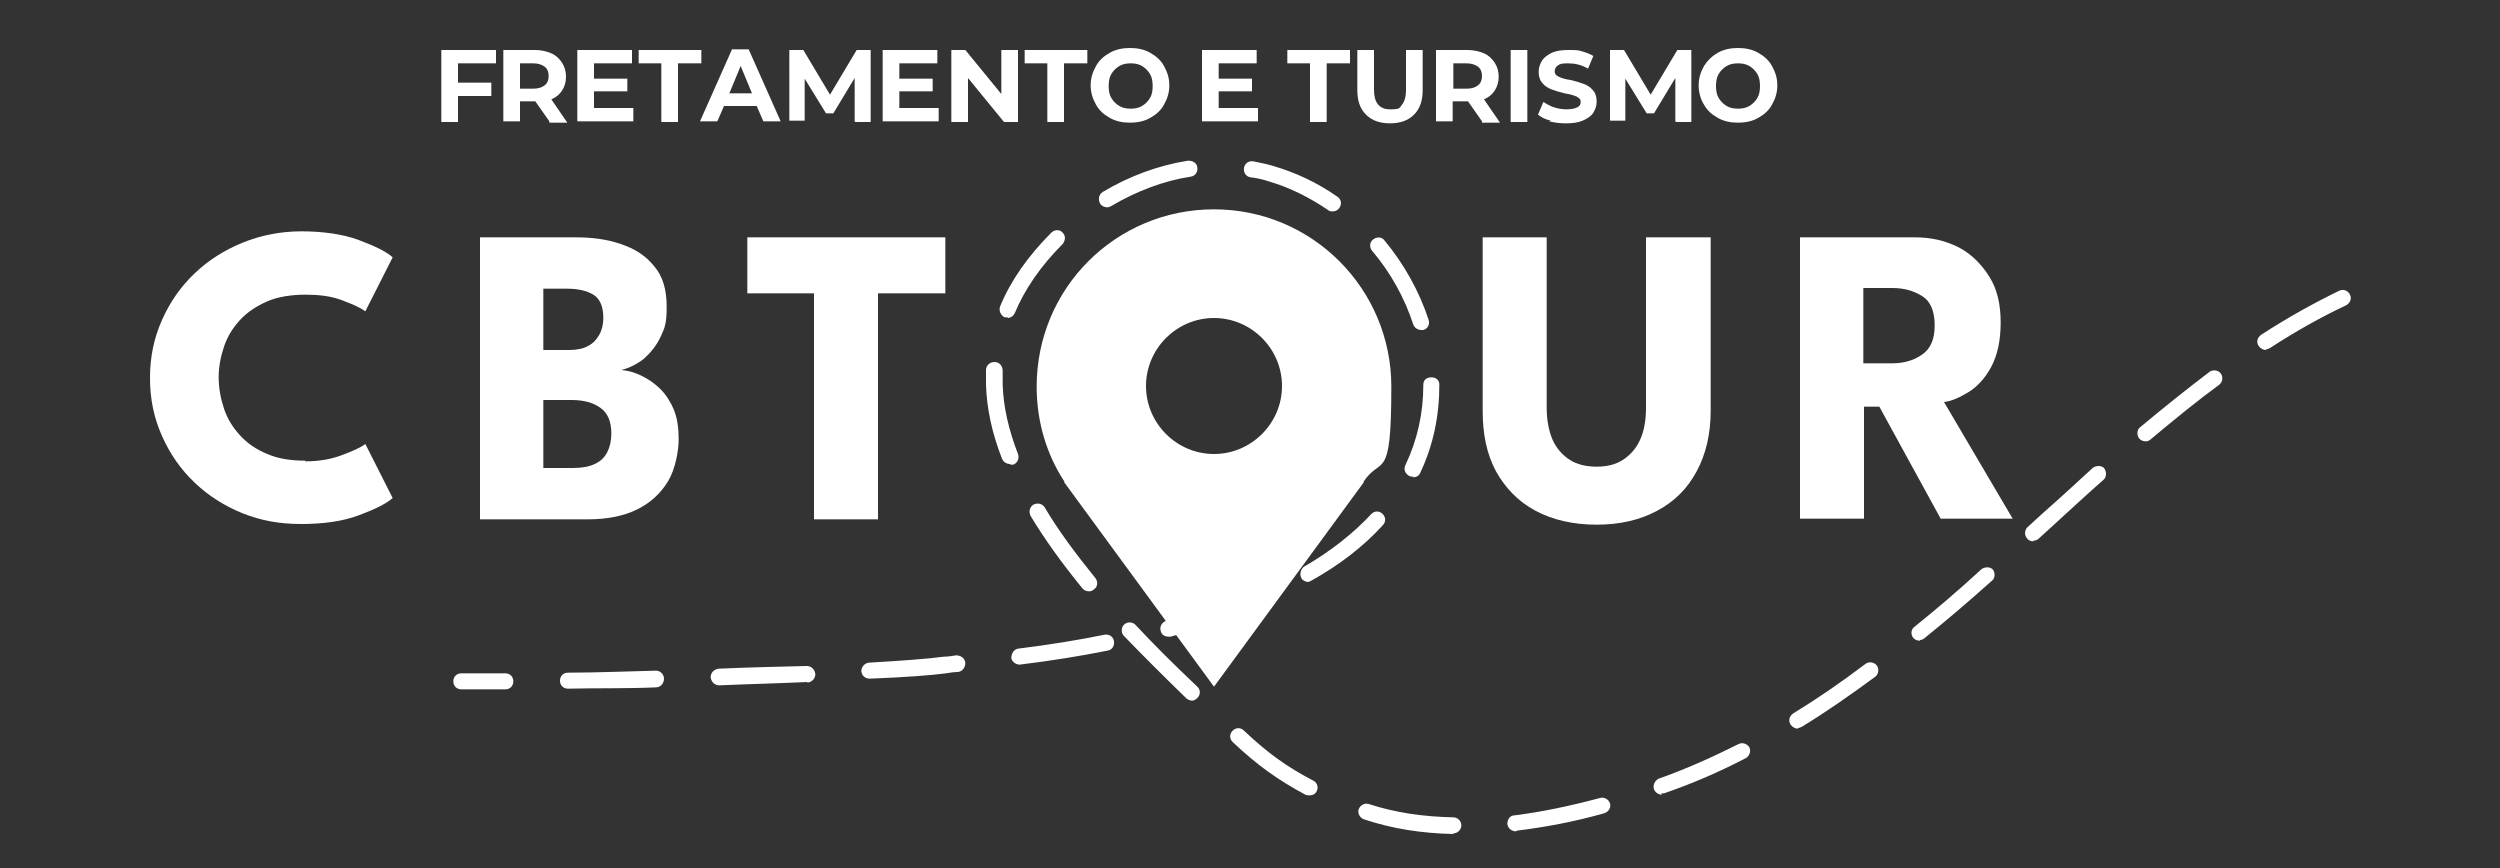
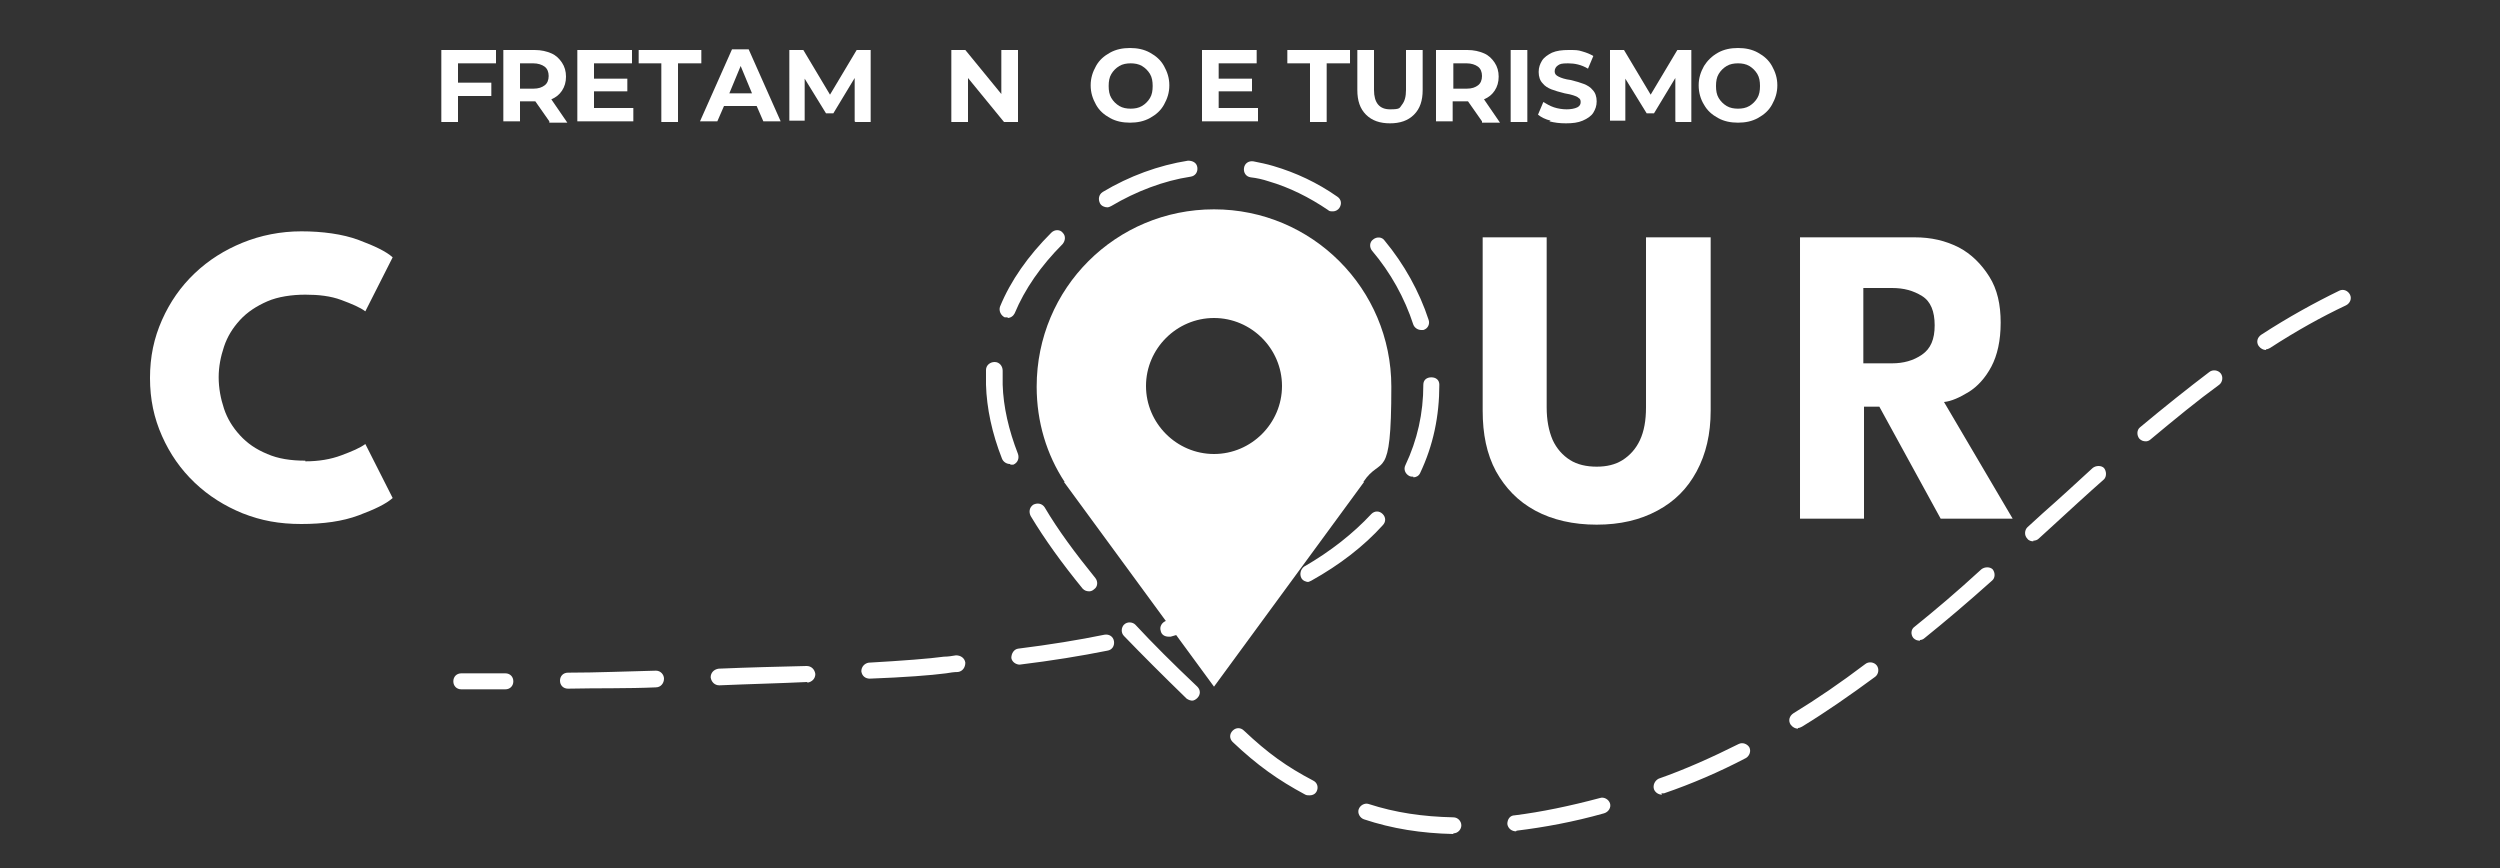
<svg xmlns="http://www.w3.org/2000/svg" id="Camada_1" version="1.1" viewBox="0 0 375 130.2">
  <rect x="0" y="0" width="375" height="130.2" fill="#333333" stroke="none" />
  <defs>
    <style>
      .st0, .st1 {
        fill: #fff;
      }

      .st1 {
        fill-rule: evenodd;
      }
    </style>
  </defs>
  <path class="st0" d="M45.8,69.2c2,0,3.8-.3,5.4-.9,1.6-.6,2.8-1.1,3.6-1.7l4.1,8.1c-1,.9-2.7,1.7-5.1,2.6-2.4.9-5.3,1.3-8.6,1.3s-6-.5-8.8-1.6c-2.7-1.1-5.1-2.6-7.2-4.6s-3.7-4.3-4.9-7c-1.2-2.7-1.8-5.5-1.8-8.7s.6-6,1.8-8.7c1.2-2.7,2.8-5,4.9-7,2.1-2,4.5-3.5,7.2-4.6,2.7-1.1,5.7-1.7,8.8-1.7s6.2.4,8.6,1.3c2.4.9,4.1,1.7,5.1,2.6l-4.1,8.1c-.8-.6-2-1.1-3.6-1.7-1.6-.6-3.4-.8-5.4-.8s-4.1.3-5.7,1c-1.6.7-3,1.6-4.1,2.8-1.1,1.2-1.9,2.5-2.4,4s-.8,3-.8,4.6.3,3.2.8,4.7c.5,1.5,1.3,2.8,2.4,4,1.1,1.2,2.4,2.1,4.1,2.8,1.6.7,3.5,1,5.7,1Z" />
-   <path class="st0" d="M71.9,35.6h14.5c2.4,0,4.7.3,6.7,1,2.1.7,3.7,1.7,5,3.3,1.3,1.5,1.9,3.5,1.9,6.1s-.3,3.2-.9,4.5c-.6,1.3-1.5,2.4-2.5,3.3-1,.8-2.2,1.4-3.4,1.7,1.1.1,2.1.4,3.1.9,1,.5,1.9,1.1,2.8,2,.8.8,1.5,1.9,2,3.1.5,1.3.7,2.7.7,4.4s-.5,4.5-1.6,6.3-2.6,3.2-4.6,4.2c-2,1-4.5,1.5-7.4,1.5h-16.2v-42.3ZM81.5,52.5h3.9c1.1,0,2.1-.2,2.8-.6.8-.4,1.3-1,1.7-1.7.4-.7.6-1.6.6-2.5,0-1.7-.5-2.9-1.5-3.5s-2.3-.9-4-.9h-3.5v9.3ZM81.5,70.2h4.4c1.4,0,2.5-.2,3.3-.6.9-.4,1.5-1,1.9-1.8s.6-1.7.6-2.8c0-1.7-.5-3-1.6-3.8s-2.5-1.2-4.4-1.2h-4.2v10.2Z" />
-   <path class="st0" d="M122.2,44h-10.1v-8.4h29.7v8.4h-10.1v33.9h-9.6v-33.9Z" />
  <path class="st0" d="M247,35.6h9.6v26c0,3.5-.7,6.5-2.1,9.1-1.4,2.6-3.3,4.5-5.9,5.9s-5.6,2.1-9.1,2.1-6.6-.7-9.2-2.1-4.5-3.4-5.9-5.9c-1.4-2.6-2-5.6-2-9.1v-26h9.6v25.5c0,1.9.3,3.5.9,4.9.6,1.3,1.5,2.3,2.6,3,1.1.7,2.5,1,4,1s2.8-.3,3.9-1c1.1-.7,2-1.7,2.6-3,.6-1.3.9-2.9.9-4.9v-25.5Z" />
  <path class="st0" d="M270,35.6h17.2c2.5,0,4.6.5,6.6,1.5,1.9,1,3.4,2.5,4.6,4.4s1.7,4.2,1.7,6.9-.5,4.9-1.4,6.6-2.1,3-3.4,3.8c-1.3.8-2.6,1.4-3.7,1.5l10.3,17.5h-10.8l-9.2-16.8h-2.3v16.8h-9.6v-42.3ZM279.6,54.5h4.2c1.7,0,3.2-.4,4.5-1.3s1.9-2.3,1.9-4.4-.6-3.6-1.9-4.4c-1.3-.8-2.7-1.2-4.5-1.2h-4.3v11.3Z" />
  <g>
    <path class="st0" d="M75.8,103.4s0,0,0,0c-2.2,0-4.4,0-6.6,0-.7,0-1.2-.5-1.2-1.2,0-.7.5-1.2,1.2-1.2,2.2,0,4.4,0,6.6,0,.7,0,1.2.5,1.2,1.2,0,.7-.5,1.2-1.2,1.2" />
    <path class="st0" d="M218,125.1s0,0,0,0c-4.8-.1-9.2-.8-13.4-2.2-.6-.2-1-.9-.8-1.5.2-.6.9-1,1.5-.8,4,1.3,8.1,1.9,12.7,2,.7,0,1.2.6,1.2,1.2,0,.6-.5,1.2-1.2,1.2M227.4,124.7c-.6,0-1.2-.4-1.3-1.1,0-.7.4-1.3,1.1-1.3,4-.5,8.3-1.4,12.8-2.6.6-.2,1.3.2,1.5.8.2.6-.2,1.3-.9,1.5-4.6,1.3-9,2.1-13.1,2.6,0,0,0,0,0,0ZM249.3,119.2c-.5,0-1-.3-1.2-.8-.2-.6.1-1.3.7-1.6,4-1.4,8-3.2,12-5.2.6-.3,1.3,0,1.6.5.3.6,0,1.3-.5,1.6-4,2.1-8.2,3.9-12.3,5.3-.1,0-.2,0-.4,0ZM196.4,119.3c-.2,0-.4,0-.6-.1-4.1-2.2-7.2-4.4-10.9-7.9-.5-.5-.5-1.2,0-1.7.5-.5,1.2-.5,1.7,0,3.6,3.4,6.4,5.4,10.4,7.5.6.3.8,1,.5,1.6-.2.4-.6.6-1,.6ZM269.7,109.3c-.4,0-.8-.2-1.1-.6-.4-.6-.2-1.3.4-1.7,3.6-2.2,7.1-4.6,10.8-7.4.5-.4,1.3-.3,1.7.2.4.5.3,1.3-.2,1.7-3.8,2.8-7.4,5.3-11,7.5-.2.1-.4.2-.6.2ZM178.9,105.1c-.3,0-.6-.1-.9-.3-3.7-3.6-6.7-6.6-9.4-9.4-.5-.5-.4-1.3,0-1.7.5-.5,1.3-.4,1.7,0,2.6,2.8,5.6,5.8,9.3,9.3.5.5.5,1.2,0,1.7-.2.2-.5.4-.8.4ZM288,96.1c-.4,0-.7-.1-1-.4-.4-.5-.4-1.3.2-1.7,3.1-2.5,6.3-5.2,10-8.6.5-.4,1.3-.4,1.7,0,.4.5.4,1.3-.1,1.7-3.8,3.4-7,6.1-10.1,8.6-.2.2-.5.3-.7.3ZM121.1,102.3c-4.1.2-8.6.3-13.2.5-.7,0-1.2-.5-1.3-1.2,0-.7.5-1.2,1.2-1.3,0,0,0,0,0,0,4.7-.2,9.1-.3,13.2-.4.7,0,1.2.5,1.3,1.2,0,.7-.5,1.2-1.2,1.3ZM130.5,101.8c-.7,0-1.2-.4-1.3-1.1,0-.7.5-1.2,1.1-1.3,5.2-.3,9.1-.6,11.3-.9.6,0,1.2-.1,1.8-.2.7,0,1.3.4,1.4,1.1,0,.7-.4,1.3-1.1,1.4-.6,0-1.2.1-1.8.2-2.3.3-6.2.6-11.5.8,0,0,0,0,0,0ZM98.5,103.1h0c-4.4.2-8.9.1-13.3.2-.7,0-1.2-.5-1.2-1.2,0-.7.5-1.2,1.2-1.2,4.4,0,8.8-.2,13.2-.3.7,0,1.2.6,1.2,1.2,0,.7-.5,1.3-1.2,1.3ZM153,99.7c-.6,0-1.2-.4-1.3-1,0-.7.4-1.3,1-1.4,4.8-.6,9.1-1.3,13-2.1.7-.1,1.3.3,1.4,1,.1.7-.3,1.3-1,1.4-4,.8-8.3,1.5-13.2,2.1,0,0,0,0-.1,0ZM175.3,95.5c-.6,0-1.1-.3-1.2-.9-.2-.6.2-1.3.9-1.5,4.5-1.2,8.7-2.5,12.4-4.1.6-.2,1.3,0,1.6.7.3.6,0,1.3-.7,1.6-3.8,1.5-8.1,2.9-12.7,4.2,0,0-.2,0-.3,0ZM163.4,88.7c-.4,0-.7-.1-1-.4-3.1-3.8-5.7-7.4-7.8-10.9-.3-.6-.2-1.3.4-1.7.6-.3,1.3-.2,1.7.4,2,3.4,4.6,6.9,7.6,10.6.4.5.4,1.3-.2,1.7-.2.2-.5.3-.7.3ZM196.3,87.3c-.4,0-.9-.2-1.1-.6-.3-.6-.1-1.3.4-1.7,4-2.3,7.4-5,10.1-7.9.5-.5,1.2-.5,1.7,0,.5.5.5,1.2,0,1.7-2.8,3.1-6.4,5.9-10.7,8.3-.2.1-.4.2-.6.2ZM305,81.2c-.3,0-.7-.1-.9-.4-.5-.5-.4-1.3,0-1.7l2.3-2.1c2.5-2.2,5-4.5,7.5-6.8.5-.4,1.3-.4,1.7,0,.4.5.4,1.3,0,1.7-2.5,2.2-5.1,4.6-7.5,6.8l-2.3,2.1c-.2.2-.5.3-.8.3ZM212,71.5c-.2,0-.4,0-.6-.1-.6-.3-.9-1-.6-1.6,1.8-3.8,2.7-7.8,2.7-12.1,0-.7.5-1.1,1.2-1.1,0,0,0,0,0,0,.7,0,1.2.4,1.2,1.1,0,4.7-.9,9.1-2.9,13.3-.2.4-.6.6-1,.6ZM321.9,66.2c-.4,0-.7-.1-1-.4-.4-.5-.4-1.3.1-1.7,3.6-3,7.1-5.8,10.4-8.3.5-.4,1.3-.3,1.7.2.4.5.3,1.3-.2,1.7-3.3,2.4-6.7,5.2-10.3,8.2-.2.2-.5.3-.7.3ZM151.5,69.6c-.5,0-1-.3-1.2-.8-1.5-3.8-2.3-7.6-2.4-11.1,0-.8,0-1.5,0-2.2,0-.7.6-1.2,1.3-1.2.7,0,1.2.6,1.2,1.3,0,.7,0,1.4,0,2.1.1,3.3.9,6.8,2.3,10.4.2.6,0,1.3-.7,1.6-.1,0-.3,0-.4,0ZM339.9,52.5c-.4,0-.8-.2-1.1-.6-.4-.6-.2-1.3.4-1.7,4-2.6,8-4.8,11.7-6.6.6-.3,1.3,0,1.6.6.3.6,0,1.3-.6,1.6-3.6,1.7-7.4,3.8-11.4,6.4-.2.1-.4.2-.6.2ZM213.2,49.5c-.5,0-1-.3-1.2-.8-1.3-4-3.4-7.8-6.2-11.1-.4-.5-.4-1.3.2-1.7.5-.4,1.3-.4,1.7.2,2.9,3.5,5.2,7.6,6.6,11.9.2.6-.1,1.3-.8,1.5-.1,0-.2,0-.3,0ZM151.2,47.6c-.2,0-.3,0-.5,0-.6-.3-.9-1-.7-1.6,1.6-3.9,4.2-7.6,7.7-11.1h0c.5-.5,1.3-.5,1.7,0,.5.5.4,1.2,0,1.7-3.3,3.3-5.7,6.8-7.2,10.4-.2.4-.6.7-1.1.7ZM199.9,31.7c-.3,0-.5,0-.7-.2-2.8-1.9-5.8-3.4-8.9-4.3-.9-.3-1.8-.5-2.7-.6-.7-.1-1.1-.7-1-1.4.1-.7.7-1.1,1.4-1,1,.2,2,.4,3,.7,3.4,1,6.6,2.5,9.6,4.6.6.4.7,1.1.3,1.7-.2.3-.6.5-.9.5ZM166.1,31.1c-.4,0-.9-.2-1.1-.6-.3-.6-.2-1.3.4-1.7,4-2.4,8.4-4,12.8-4.7.7,0,1.3.3,1.4,1,.1.7-.3,1.3-1,1.4-4,.6-8.2,2.2-11.9,4.4-.2.1-.4.2-.6.2Z" />
  </g>
  <path class="st1" d="M182.1,47.7c-5.6,0-10.2,4.6-10.2,10.2s4.6,10.2,10.2,10.2,10.2-4.6,10.2-10.2-4.6-10.2-10.2-10.2ZM204.6,72.3l-22.5,30.7-22.5-30.7h.1c-2.7-4.1-4.2-9-4.2-14.3,0-14.8,11.9-26.6,26.6-26.6s26.6,11.9,26.6,26.6-1.5,10.2-4.2,14.3h.1Z" />
  <g>
    <path class="st0" d="M68.7,9.5v2.9h5v2h-5v3.9h-2.5V7.5h8.2v2h-5.7Z" />
    <path class="st0" d="M82.4,18.2l-2.1-3h-2.3v3h-2.5V7.5h4.7c1,0,1.8.2,2.5.5.7.3,1.2.8,1.6,1.4.4.6.6,1.3.6,2.1s-.2,1.5-.6,2.1c-.4.6-.9,1-1.6,1.3l2.4,3.5h-2.7ZM81.7,10c-.4-.3-1-.5-1.7-.5h-2v3.8h2c.8,0,1.3-.2,1.7-.5.4-.3.6-.8.6-1.4s-.2-1.1-.6-1.4Z" />
    <path class="st0" d="M95,16.2v2h-8.4V7.5h8.2v2h-5.7v2.3h5v1.9h-5v2.5h5.9Z" />
    <path class="st0" d="M99.3,9.5h-3.5v-2h9.4v2h-3.5v8.8h-2.5v-8.8Z" />
    <path class="st0" d="M113.6,15.9h-5l-1,2.3h-2.6l4.8-10.8h2.5l4.8,10.8h-2.6l-1-2.3ZM112.8,14l-1.7-4.1-1.7,4.1h3.4Z" />
    <path class="st0" d="M128.2,18.2v-6.5s-3.2,5.3-3.2,5.3h-1.1l-3.2-5.2v6.3h-2.3V7.5h2.1l4,6.7,4-6.7h2.1v10.8s-2.3,0-2.3,0Z" />
-     <path class="st0" d="M140.8,16.2v2h-8.4V7.5h8.2v2h-5.7v2.3h5v1.9h-5v2.5h5.9Z" />
    <path class="st0" d="M152.7,7.5v10.8h-2.1l-5.4-6.6v6.6h-2.5V7.5h2.1l5.4,6.6v-6.6h2.5Z" />
-     <path class="st0" d="M157.2,9.5h-3.5v-2h9.4v2h-3.5v8.8h-2.5v-8.8Z" />
    <path class="st0" d="M166.5,17.7c-.9-.5-1.6-1.1-2.1-2s-.8-1.8-.8-2.9.3-2,.8-2.9,1.2-1.5,2.1-2c.9-.5,1.9-.7,3-.7s2.1.2,3,.7c.9.5,1.6,1.1,2.1,2s.8,1.8.8,2.9-.3,2-.8,2.9-1.2,1.5-2.1,2c-.9.5-1.9.7-3,.7s-2.1-.2-3-.7ZM171.3,15.9c.5-.3.9-.7,1.2-1.2.3-.5.4-1.1.4-1.8s-.1-1.3-.4-1.8c-.3-.5-.7-.9-1.2-1.2-.5-.3-1.1-.4-1.7-.4s-1.2.1-1.7.4c-.5.3-.9.7-1.2,1.2-.3.5-.4,1.1-.4,1.8s.1,1.3.4,1.8c.3.5.7.9,1.2,1.2.5.3,1.1.4,1.7.4s1.2-.1,1.7-.4Z" />
    <path class="st0" d="M188.7,16.2v2h-8.4V7.5h8.2v2h-5.7v2.3h5v1.9h-5v2.5h5.9Z" />
    <path class="st0" d="M196.6,9.5h-3.5v-2h9.4v2h-3.5v8.8h-2.5v-8.8Z" />
    <path class="st0" d="M204.9,17.2c-.9-.9-1.3-2.1-1.3-3.7v-6h2.5v6c0,1.9.8,2.9,2.4,2.9s1.4-.2,1.8-.7c.4-.5.6-1.2.6-2.2v-6h2.5v6c0,1.6-.4,2.8-1.3,3.7s-2.1,1.3-3.6,1.3-2.7-.4-3.6-1.3Z" />
    <path class="st0" d="M222.3,18.2l-2.1-3h-2.3v3h-2.5V7.5h4.7c1,0,1.8.2,2.5.5.7.3,1.2.8,1.6,1.4.4.6.6,1.3.6,2.1s-.2,1.5-.6,2.1c-.4.6-.9,1-1.6,1.3l2.4,3.5h-2.7ZM221.7,10c-.4-.3-1-.5-1.7-.5h-2v3.8h2c.8,0,1.3-.2,1.7-.5.4-.3.6-.8.6-1.4s-.2-1.1-.6-1.4Z" />
    <path class="st0" d="M226.6,7.5h2.5v10.8h-2.5V7.5Z" />
    <path class="st0" d="M232.6,18.1c-.8-.2-1.4-.5-1.9-.9l.8-1.9c.5.3,1,.6,1.6.8.6.2,1.3.3,1.9.3s1.2-.1,1.6-.3.5-.5.5-.8-.1-.5-.3-.6c-.2-.2-.5-.3-.8-.4-.3-.1-.7-.2-1.3-.3-.8-.2-1.5-.4-2-.6-.5-.2-1-.5-1.3-.9-.4-.4-.6-1-.6-1.7s.2-1.2.5-1.7c.3-.5.9-.9,1.5-1.2.7-.3,1.5-.4,2.5-.4s1.4,0,2,.2c.7.2,1.2.4,1.7.7l-.8,1.9c-1-.6-2-.8-3-.8s-1.2.1-1.5.3c-.3.2-.5.5-.5.9s.2.6.6.8c.4.2,1,.4,1.8.5.8.2,1.5.4,2,.6.5.2,1,.5,1.3.9.4.4.6,1,.6,1.7s-.2,1.2-.5,1.7c-.3.5-.9.9-1.6,1.2-.7.3-1.5.4-2.5.4s-1.7-.1-2.5-.3Z" />
    <path class="st0" d="M251.3,18.2v-6.5s-3.2,5.3-3.2,5.3h-1.1l-3.2-5.2v6.3h-2.3V7.5h2.1l4,6.7,4-6.7h2.1v10.8s-2.3,0-2.3,0Z" />
    <path class="st0" d="M257.7,17.7c-.9-.5-1.6-1.1-2.1-2-.5-.8-.8-1.8-.8-2.9s.3-2,.8-2.9c.5-.8,1.2-1.5,2.1-2,.9-.5,1.9-.7,3-.7s2.1.2,3,.7c.9.5,1.6,1.1,2.1,2s.8,1.8.8,2.9-.3,2-.8,2.9-1.2,1.5-2.1,2c-.9.5-1.9.7-3,.7s-2.1-.2-3-.7ZM262.4,15.9c.5-.3.9-.7,1.2-1.2s.4-1.1.4-1.8-.1-1.3-.4-1.8-.7-.9-1.2-1.2-1.1-.4-1.7-.4-1.2.1-1.7.4-.9.7-1.2,1.2-.4,1.1-.4,1.8.1,1.3.4,1.8.7.9,1.2,1.2c.5.3,1.1.4,1.7.4s1.2-.1,1.7-.4Z" />
  </g>
</svg>